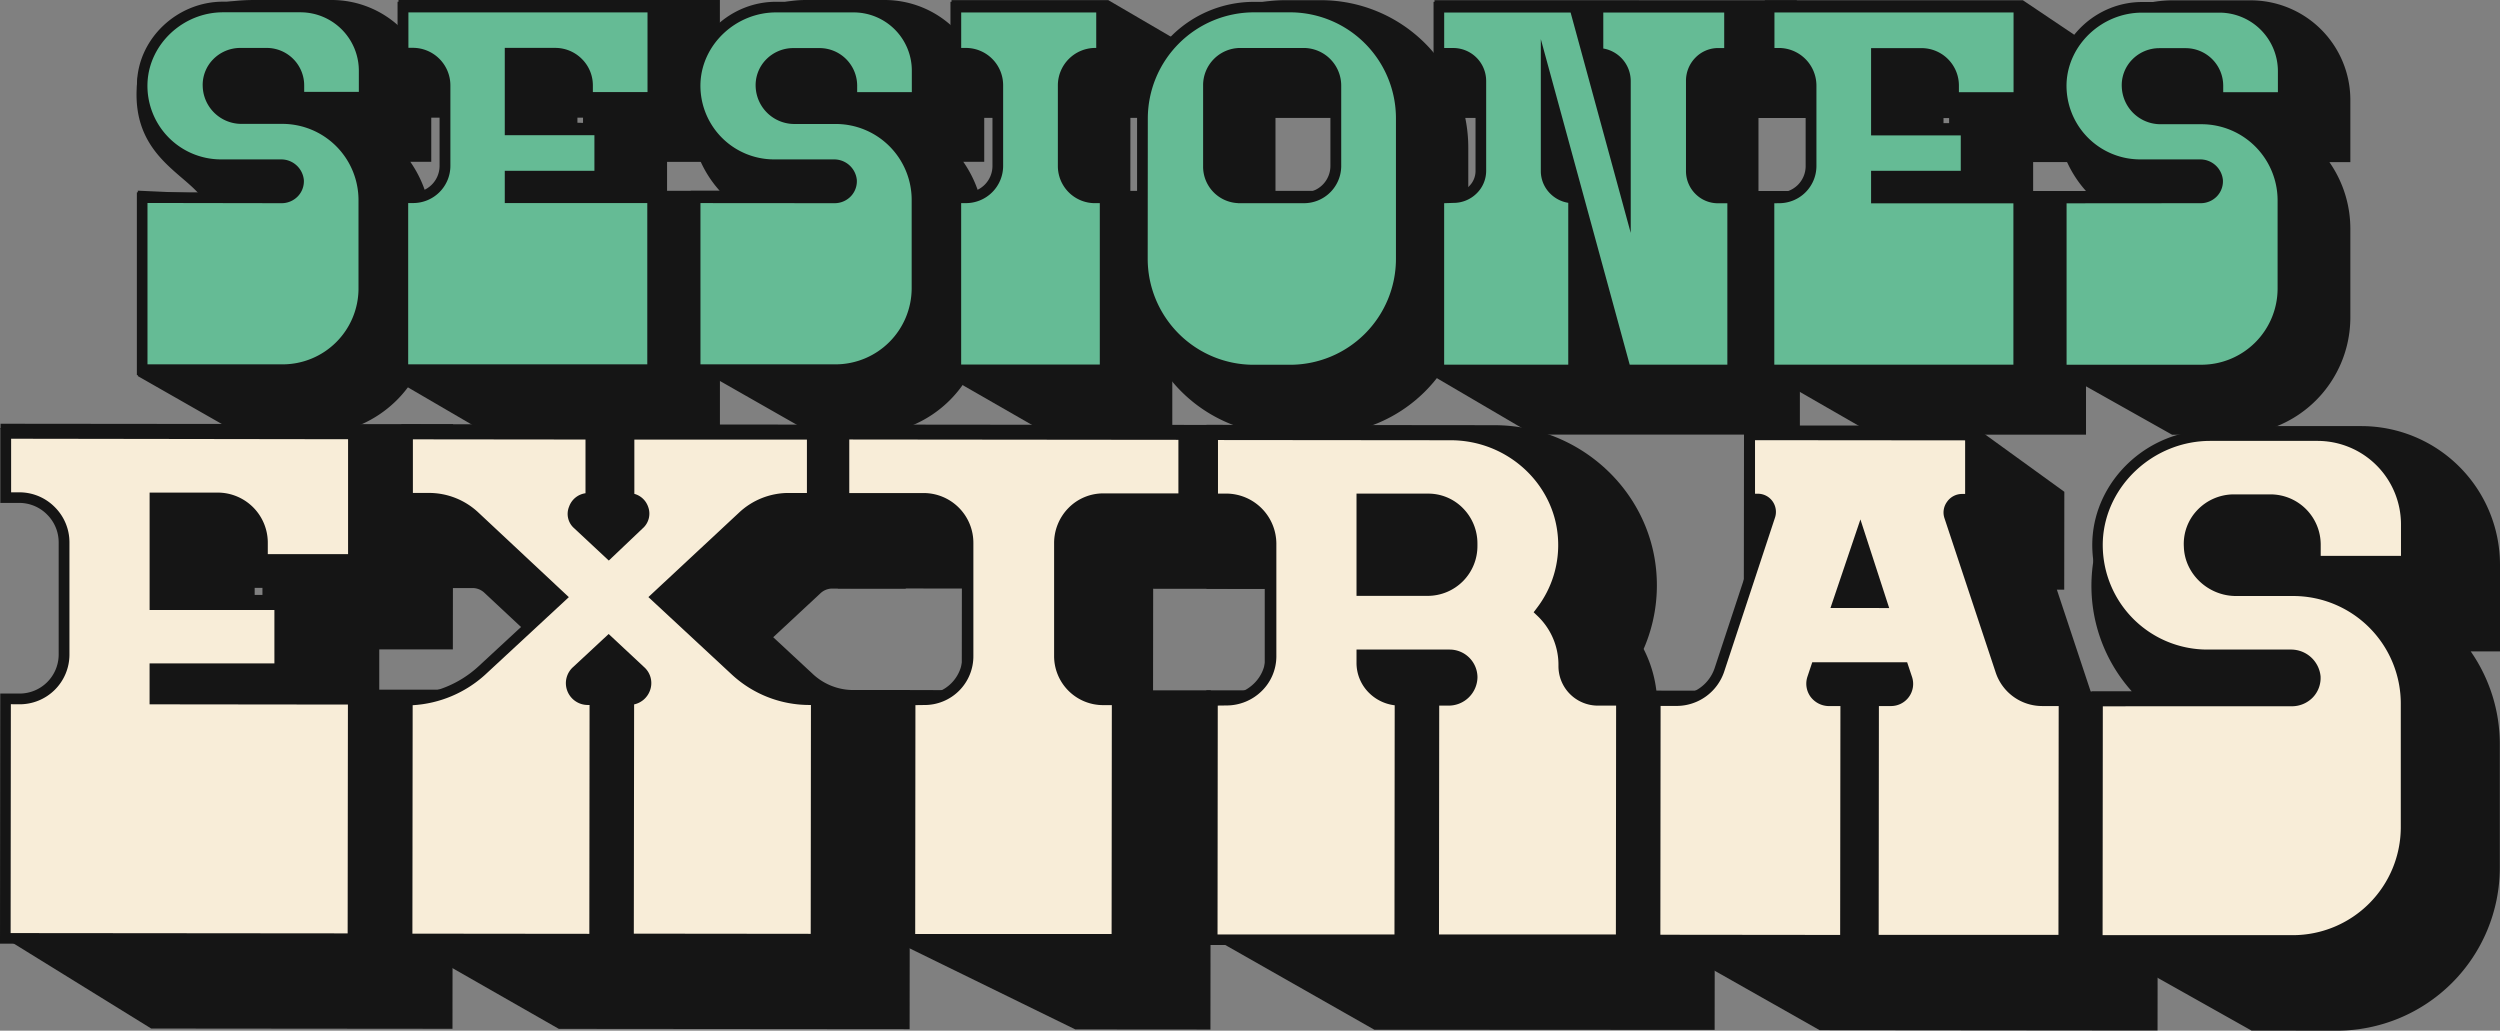
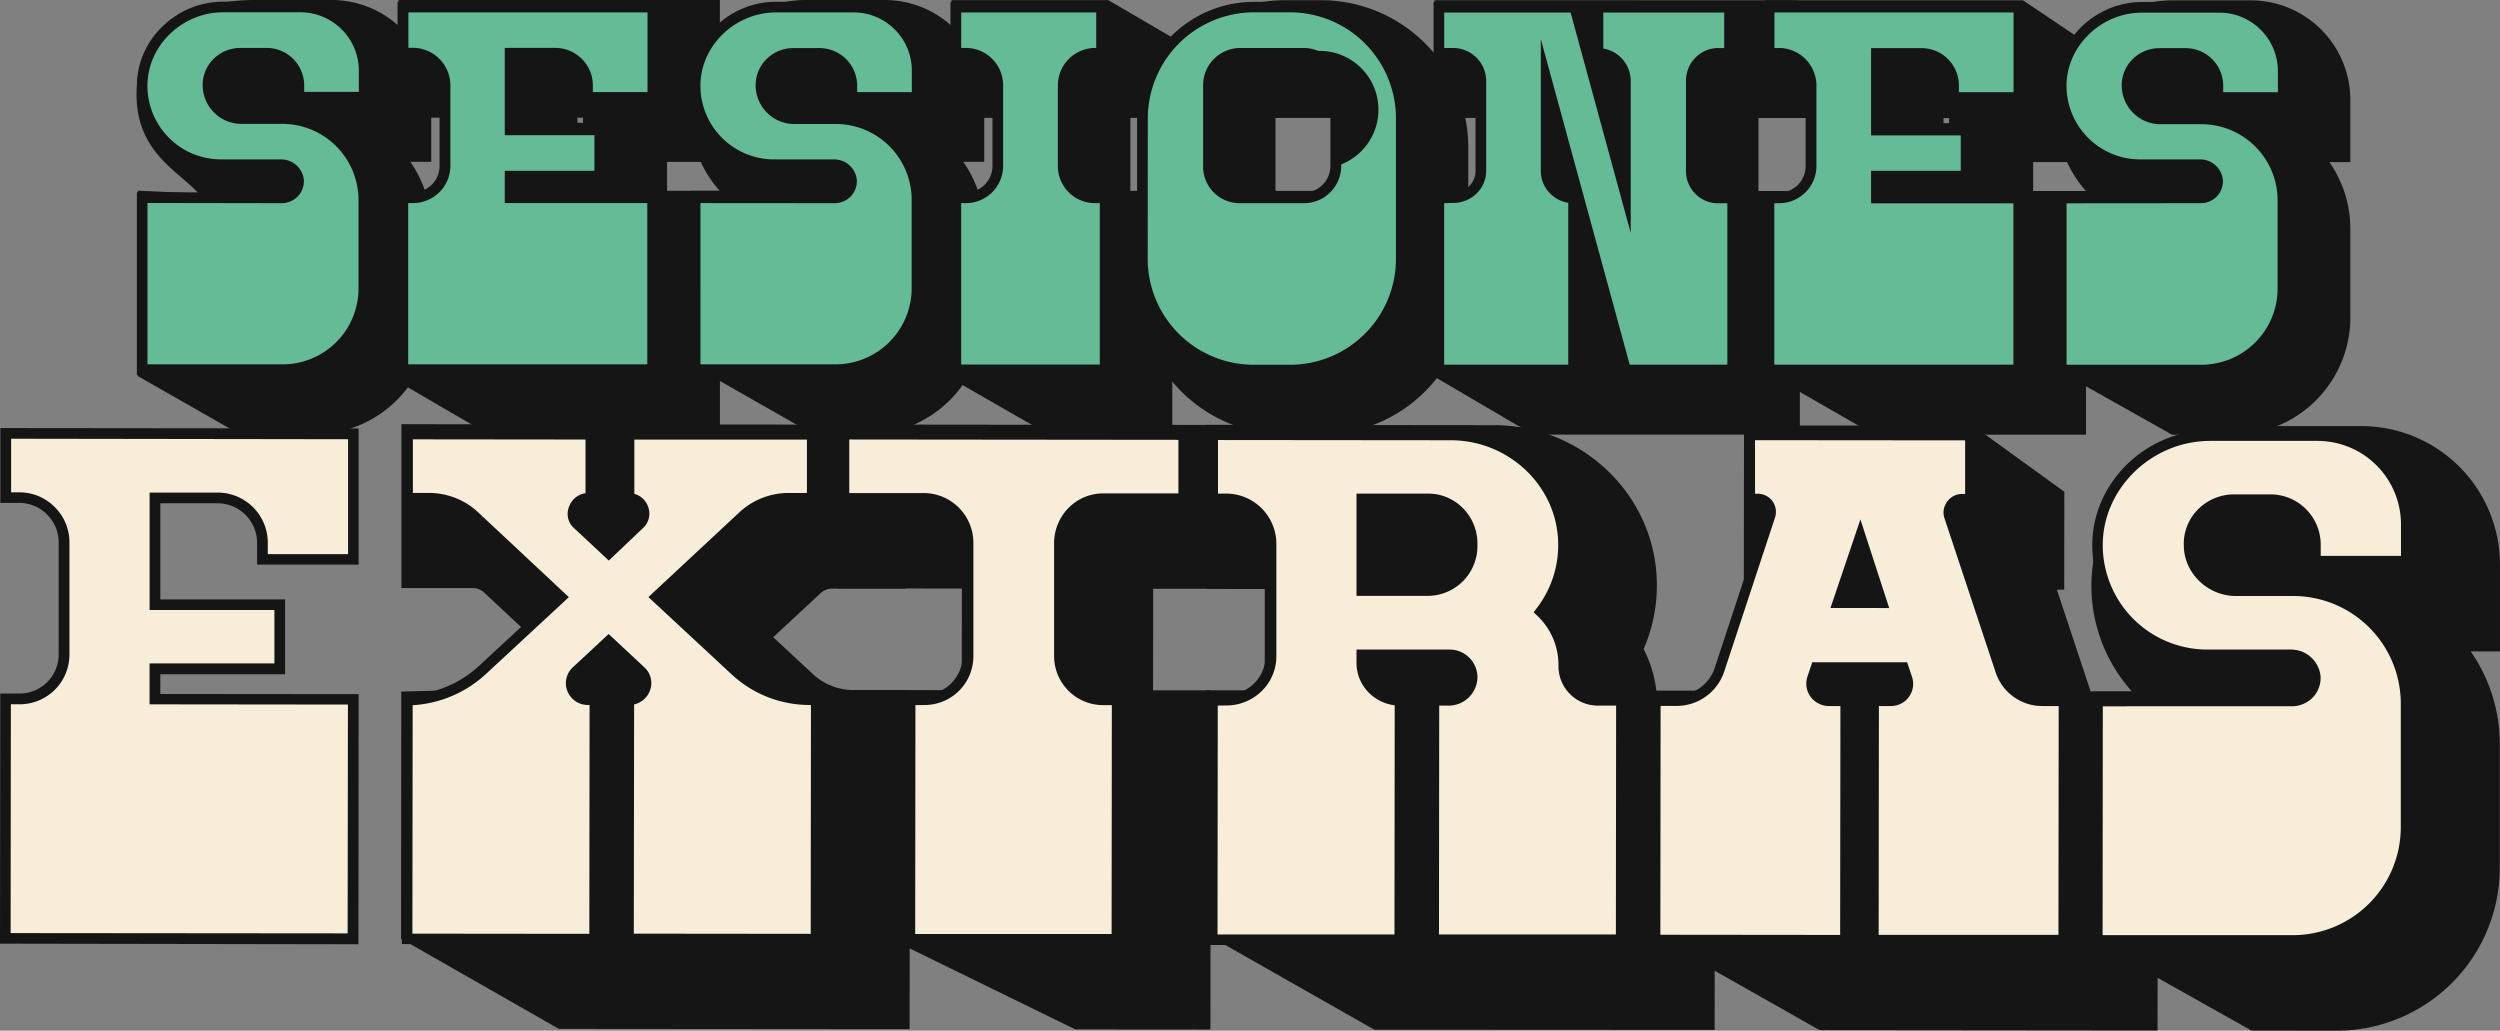
<svg xmlns="http://www.w3.org/2000/svg" viewBox="0 0 658.71 271.56">
  <rect x="0" y="0" width="658.71" height="271.56" fill="#808080" stroke="none" />
  <defs>
    <style>.cls-1{fill:#151515;}.cls-2{fill:#65bb95;}.cls-3{fill:#f8edd8;}</style>
  </defs>
  <g id="Capa_2" data-name="Capa 2">
    <g id="Capa_1-2" data-name="Capa 1">
      <path class="cls-1" d="M63.24,114.45,36.31,99.09V50.24l16,.72C47,45,35.37,39.88,36,23.68S50.62,0,67.06,0H87.41a26.26,26.26,0,0,1,26.22,26.24V42.63h-5.52a30.72,30.72,0,0,1,5.52,17.61V83.59a30.9,30.9,0,0,1-30.88,30.86Z" />
      <path class="cls-2" d="M37.47,21.64C38,10.44,47.71,1.84,58.78,1.84H79.12a16.8,16.8,0,0,1,16.79,16.8v7H78.71V22.46A8.53,8.53,0,0,0,70.24,14h-7a8.44,8.44,0,0,0-8.47,8.88,8.76,8.76,0,0,0,8.88,8.33H74.47A21.39,21.39,0,0,1,95.91,52.64V76A21.38,21.38,0,0,1,74.46,97.42h-37V52.09H74.2a4.41,4.41,0,0,0,4.5-4.64,4.61,4.61,0,0,0-4.64-4.1H58.22A20.8,20.8,0,0,1,37.47,21.64" />
      <path class="cls-1" d="M36.06,98.82V50.68H74.2a3.12,3.12,0,0,0,2.3-1,2.92,2.92,0,0,0,.8-2.21,3.19,3.19,0,0,0-3.24-2.77H58.22a22.38,22.38,0,0,1-16-6.88,21.94,21.94,0,0,1-6.11-16.3h0C36.64,9.92,46.83.44,58.77.44H79.12a18.18,18.18,0,0,1,18.19,18.2V27h-20V22.46a7.11,7.11,0,0,0-7.07-7.07h-7a7.15,7.15,0,0,0-5.18,2.23,6.87,6.87,0,0,0-1.89,5.17,7.4,7.4,0,0,0,7.48,7H74.47A22.79,22.79,0,0,1,97.3,52.64V76A22.79,22.79,0,0,1,74.46,98.82Zm2.8-45.34V96h35.6a20,20,0,0,0,20-20V52.64a20.08,20.08,0,0,0-20-20H63.69a10.2,10.2,0,0,1-10.27-9.69,9.61,9.61,0,0,1,2.65-7.22,10,10,0,0,1,7.21-3.1h7a9.88,9.88,0,0,1,9.87,9.87V24.2h14.4V18.64a15.4,15.4,0,0,0-15.4-15.4H58.77c-10.47,0-19.4,8.28-19.9,18.46A19.39,19.39,0,0,0,58.22,42H74.06a6,6,0,0,1,6,5.42,5.72,5.72,0,0,1-1.57,4.29,5.91,5.91,0,0,1-4.33,1.83Z" />
      <path class="cls-1" d="M128.74,114.46,105,100.62V50.26h11.07V31H105V0h84.68V42.65H175.76v7.63h13.93l0,64.2Zm24.88-82.08V31h-1.48v1.34Z" />
      <path class="cls-2" d="M108.75,52.1a8.39,8.39,0,0,0,8.46-8.33V22.47A8.51,8.51,0,0,0,108.75,14h-2.59V1.85H172V25.62h-17.2V22.48A8.51,8.51,0,0,0,146.3,14H134.42V34.21H158V46.37H134.42V52.1H172V97.44H106.15V52.1Z" />
      <path class="cls-1" d="M104.74,98.83V50.7h4a7,7,0,0,0,7.08-6.93V22.47a7.13,7.13,0,0,0-7.07-7.07h-4V.45h68.61V27h-20V22.48a7,7,0,0,0-2.08-5,6.92,6.92,0,0,0-5-2.08H135.82V32.82h23.62v15H135.82V50.7h37.54V98.84Zm2.81-45.33V96h63V53.51H133V45h23.62V35.62H133v-23H146.3a9.89,9.89,0,0,1,7,2.9,9.77,9.77,0,0,1,2.91,7v1.74h14.4v-21h-63V12.6h1.19a9.9,9.9,0,0,1,9.87,9.87v21.3a9.81,9.81,0,0,1-9.86,9.73Z" />
      <path class="cls-1" d="M214.42,114.47,182,96V50.27h7.63A29.88,29.88,0,0,1,182,28.82,30.5,30.5,0,0,1,212.76,0h20.35a26.26,26.26,0,0,1,26.22,26.23v16.4h-5.52a30.72,30.72,0,0,1,5.52,17.6V83.61a30.91,30.91,0,0,1-30.88,30.87Z" />
      <path class="cls-2" d="M183.17,21.66c.55-11.2,10.24-19.8,21.31-19.79h20.34a16.78,16.78,0,0,1,16.79,16.8v7h-17.2V22.49A8.51,8.51,0,0,0,215.94,14h-7a8.44,8.44,0,0,0-8.47,8.87,8.76,8.76,0,0,0,8.88,8.33h10.78a21.39,21.39,0,0,1,21.44,21.44V76a21.39,21.39,0,0,1-21.44,21.43h-37V52.11H219.9a4.41,4.41,0,0,0,4.5-4.65,4.6,4.6,0,0,0-4.64-4.09H203.92a20.81,20.81,0,0,1-20.75-21.72" />
      <path class="cls-1" d="M181.76,98.84V50.71h38.13a3.15,3.15,0,0,0,2.32-1,3,3,0,0,0,.8-2.21,3.13,3.13,0,0,0-3.25-2.77H203.92A22.21,22.21,0,0,1,181.77,21.6h0C182.34,9.94,192.52.46,204.47.47h20.35A18.2,18.2,0,0,1,243,18.67V27H223V22.49a7.1,7.1,0,0,0-7.07-7.07h-7a7.15,7.15,0,0,0-5.18,2.23,6.85,6.85,0,0,0-1.89,5.16,7.38,7.38,0,0,0,7.47,7h10.79A22.81,22.81,0,0,1,243,52.67V76a22.86,22.86,0,0,1-22.84,22.84Zm2.8-45.33V96h35.6a20.08,20.08,0,0,0,20.05-20V52.67a20,20,0,0,0-20-20H209.39a10.21,10.21,0,0,1-10.28-9.69,9.65,9.65,0,0,1,2.66-7.21,10,10,0,0,1,7.21-3.1h7a9.92,9.92,0,0,1,9.87,9.87v1.74h14.4V18.67a15.34,15.34,0,0,0-15.4-15.4H204.48c-10.48,0-19.41,8.27-19.91,18.46A19.41,19.41,0,0,0,203.92,42h15.84a6,6,0,0,1,6,5.41,5.75,5.75,0,0,1-1.56,4.29,5.91,5.91,0,0,1-4.34,1.84Z" />
      <polygon class="cls-1" points="276.3 114.48 250.69 99.78 250.7 50.28 261.76 50.28 261.77 31.05 250.71 31.05 250.71 0.03 292.02 0.04 308.9 9.9 307.94 31.06 297.84 31.06 297.83 50.29 308.89 50.29 308.88 114.49 276.3 114.48" />
      <path class="cls-2" d="M254.44,52.12a8.39,8.39,0,0,0,8.47-8.33V22.5A8.5,8.5,0,0,0,254.45,14h-2.59V1.87h38.37V14h-1.63a8.51,8.51,0,0,0-8.47,8.47V43.8a8.38,8.38,0,0,0,8.46,8.33h2.6V97.46H251.84V52.12Z" />
      <path class="cls-1" d="M250.44,98.85V50.72h4a7,7,0,0,0,7.06-6.93V22.49a7,7,0,0,0-7.07-7.06h-4V.47h41.17v15h-3a7.08,7.08,0,0,0-7.07,7.07V43.8a7.07,7.07,0,0,0,7.07,6.93h4V98.86Zm2.81-45.33V96.05h36.53V53.53h-1.19a9.77,9.77,0,0,1-9.86-9.74V22.5a9.88,9.88,0,0,1,9.86-9.87h.25V3.28H253.26v9.35h1.19a9.82,9.82,0,0,1,9.86,9.86v21.3a9.81,9.81,0,0,1-9.87,9.73Z" />
      <path class="cls-1" d="M338.64,114.5a38.85,38.85,0,0,1-38.79-38.8V38.83A38.83,38.83,0,0,1,338.66.05h9.42a38.84,38.84,0,0,1,38.79,38.8V75.71a38.84,38.84,0,0,1-38.8,38.79Zm12.15-64.2V31.07H336.07V50.29Z" />
-       <path class="cls-2" d="M301,68.11V31.24A29.39,29.39,0,0,1,330.37,1.89h9.42a29.32,29.32,0,0,1,29.36,29.36V68.12a29.31,29.31,0,0,1-29.36,29.35h-9.42A29.41,29.41,0,0,1,301,68.11M318.35,22.5V43.8a8.27,8.27,0,0,0,8.33,8.33h16.79a8.4,8.4,0,0,0,8.47-8.33V22.51A8.51,8.51,0,0,0,343.48,14h-16.8a8.39,8.39,0,0,0-8.33,8.46" />
+       <path class="cls-2" d="M301,68.11V31.24A29.39,29.39,0,0,1,330.37,1.89h9.42a29.32,29.32,0,0,1,29.36,29.36V68.12a29.31,29.31,0,0,1-29.36,29.35h-9.42A29.41,29.41,0,0,1,301,68.11M318.35,22.5V43.8a8.27,8.27,0,0,0,8.33,8.33h16.79a8.4,8.4,0,0,0,8.47-8.33A8.51,8.51,0,0,0,343.48,14h-16.8a8.39,8.39,0,0,0-8.33,8.46" />
      <path class="cls-1" d="M328.87,98.83A30.8,30.8,0,0,1,299.6,68.11V31.24A30.8,30.8,0,0,1,330.37.49h9.42a30.71,30.71,0,0,1,30.76,30.76V68.12a30.71,30.71,0,0,1-30.76,30.75h-9.42c-.5,0-1,0-1.49,0M302.4,68.11a27.94,27.94,0,0,0,28,28h9.41a27.91,27.91,0,0,0,28-27.95V31.25a27.93,27.93,0,0,0-27.95-28h-9.43a28,28,0,0,0-28,28Zm23.78-14.59A9.62,9.62,0,0,1,317,43.8V22.5a9.81,9.81,0,0,1,9.73-9.86h16.8a9.92,9.92,0,0,1,9.86,9.87v21.3a9.82,9.82,0,0,1-9.87,9.73H326.18m-6.43-31V43.8a6.87,6.87,0,0,0,6.93,6.93h16.79a7,7,0,0,0,7.07-6.93V22.51a7.1,7.1,0,0,0-7.06-7.07h-16.8a7,7,0,0,0-6.93,7.06" />
      <polygon class="cls-1" points="403.95 114.51 377.96 99.27 377.97 50.3 389.03 50.3 389.03 31.08 377.97 31.07 377.97 0.05 473.44 0.07 473.44 31.09 463.33 31.09 463.33 50.32 474.25 50.32 474.24 114.52 403.95 114.51" />
      <path class="cls-2" d="M382.94,52.14a7.16,7.16,0,0,0,7.24-7.09V21.29a7.29,7.29,0,0,0-7.24-7.24h-3.82V1.9H414.9l13.37,49V21.29A7.27,7.27,0,0,0,421,14.05V1.9h34.68V14.06h-3a7.17,7.17,0,0,0-7.09,7.24V45.05a7.06,7.06,0,0,0,7.1,7.11h3.82V97.49H428.26v-.27L407.38,20.74V45.05a7.17,7.17,0,0,0,7.23,7.1V97.48h-35.5V52.14Z" />
      <path class="cls-1" d="M377.71,98.88V50.74h5.23a5.93,5.93,0,0,0,4.13-1.66,5.62,5.62,0,0,0,1.71-4V21.29a5.88,5.88,0,0,0-5.84-5.84h-5.22V.49H416L419.64,14V.5h37.48v15h-4.4a5.62,5.62,0,0,0-4,1.71A5.89,5.89,0,0,0,447,21.3V45.06a5.66,5.66,0,0,0,1.66,4,5.6,5.6,0,0,0,4,1.66h5.22V98.89H426.86V97.49L416,57.71V98.88Zm2.8-45.34V96.08h32.7V53.44a8.6,8.6,0,0,1-4.68-2.36,8.38,8.38,0,0,1-2.55-6V10.31L429.4,96.08h25.73V53.56h-2.42a8.36,8.36,0,0,1-6-2.48,8.46,8.46,0,0,1-2.48-6V21.3a8.65,8.65,0,0,1,2.46-6.08,8.35,8.35,0,0,1,6-2.56h1.61V3.31H422.44v9.47a8.7,8.7,0,0,1,7.23,8.52V61.37L413.83,3.3H380.52v9.35h2.42a8.68,8.68,0,0,1,8.64,8.64V45a8.31,8.31,0,0,1-2.55,6,8.65,8.65,0,0,1-6.08,2.46Zm28.27-22.35V45.05a5.6,5.6,0,0,0,1.71,4,5.84,5.84,0,0,0,3.62,1.65Zm11.27-15.73,6.82,25V21.29a5.75,5.75,0,0,0-1.73-4.11A5.67,5.67,0,0,0,421,15.46Z" />
      <path class="cls-1" d="M493.8,114.52l-28.86-16.6V50.32H476V31.09H465V.07h68l16.71,11.23v31.4H535.7v7.62h13.93v64.2Zm19.76-82.08V31.1h-1.48v1.34Z" />
      <path class="cls-2" d="M468.69,52.16a8.4,8.4,0,0,0,8.47-8.33V22.53a8.51,8.51,0,0,0-8.46-8.47h-2.6V1.91h65.81V25.68h-17.2V22.54a8.5,8.5,0,0,0-8.46-8.47H494.37V34.28H518V46.43H494.36v5.73h37.55V97.5H466.09V52.16Z" />
      <path class="cls-1" d="M464.69,98.89V50.76h4a7,7,0,0,0,7.07-6.93V22.53a7,7,0,0,0-2.08-5,7.14,7.14,0,0,0-5-2.08h-4V.51h68.62V27.08h-20V22.54a7,7,0,0,0-7.06-7.07H495.77V32.88h23.63V47.83H495.76v2.93h37.55V98.9Zm2.81-45.33V96.09h63V53.57H493V45h23.63V35.68H493v-23h13.28a9.85,9.85,0,0,1,9.86,9.87v1.74h14.4v-21h-63v9.35h1.19a9.92,9.92,0,0,1,9.87,9.87v21.3a9.81,9.81,0,0,1-9.87,9.73Z" />
      <path class="cls-1" d="M572.31,114.54,542,97.5V50.33h7.63A29.92,29.92,0,0,1,542,28.88,30.49,30.49,0,0,1,572.71.09h20.34a26.26,26.26,0,0,1,26.23,26.23v16.4h-5.52a30.72,30.72,0,0,1,5.52,17.61V83.67a30.92,30.92,0,0,1-30.88,30.87Z" />
      <path class="cls-2" d="M543.11,21.72c.55-11.19,10.25-19.8,21.31-19.79h20.34a16.79,16.79,0,0,1,16.8,16.8v7H584.35V22.55a8.51,8.51,0,0,0-8.46-8.47h-7A8.43,8.43,0,0,0,560.46,23a8.75,8.75,0,0,0,8.87,8.34h10.79a21.38,21.38,0,0,1,21.43,21.44V76.08A21.4,21.4,0,0,1,580.1,97.51h-37V52.17h36.73a4.42,4.42,0,0,0,4.51-4.64,4.61,4.61,0,0,0-4.65-4.1H563.87a20.82,20.82,0,0,1-20.76-21.72" />
      <path class="cls-1" d="M541.7,98.9V50.77h38.13a3.15,3.15,0,0,0,2.31-1,3,3,0,0,0,.8-2.21,3.14,3.14,0,0,0-3.25-2.77H563.87a22.29,22.29,0,0,1-16-6.89,21.87,21.87,0,0,1-6.1-16.29h0C542.29,10,552.47.52,564.42.53h20.34A18.25,18.25,0,0,1,603,18.73v8.36H583V22.55a7,7,0,0,0-7.06-7.07h-7a7.15,7.15,0,0,0-5.18,2.23,6.93,6.93,0,0,0-1.89,5.17,7.43,7.43,0,0,0,7.48,7h10.78A22.83,22.83,0,0,1,603,52.73V76.08A22.86,22.86,0,0,1,580.1,98.91Zm2.81-45.33V96.1h35.6a20.08,20.08,0,0,0,20-20V52.73a20.07,20.07,0,0,0-20-20H569.33A10.21,10.21,0,0,1,559.06,23a9.64,9.64,0,0,1,2.65-7.21,10,10,0,0,1,7.21-3.1h7a9.9,9.9,0,0,1,9.86,9.87v1.74h14.41V18.73a15.43,15.43,0,0,0-15.4-15.4H564.42c-10.48,0-19.41,8.28-19.91,18.46A19.41,19.41,0,0,0,563.87,42H579.7a6,6,0,0,1,6,5.42,5.74,5.74,0,0,1-1.56,4.29,5.94,5.94,0,0,1-4.34,1.83Z" />
-       <path class="cls-1" d="M39.84,271,1.4,247.24l.06-63.09,15.4-2.55,0-26.77L16.69,130,.15,113l0-1.35,119.23.12-.06,59.33-19.39,0v10.61l19.38,0-.09,89.36ZM69.15,156.75v-1.86H67.1v1.87Z" />
      <path class="cls-3" d="M5.07,184.15a11.68,11.68,0,0,0,11.8-11.58l0-29.65a11.85,11.85,0,0,0-11.77-11.8H1.52V114.2l91.61.1,0,33.07-24,0V143a11.85,11.85,0,0,0-11.77-11.8H40.86l0,28.13,32.88,0,0,16.92-32.88,0v8l52.27.05L93,247.34l-91.61-.1.06-63.09Z" />
      <path class="cls-1" d="M0,248.64l.07-65.9h5a10.3,10.3,0,0,0,10.39-10.19l0-29.64a10.31,10.31,0,0,0-3.05-7.33,10.3,10.3,0,0,0-7.32-3.07h-5l0-19.72,94.4.1,0,35.87-26.75,0V143a10.43,10.43,0,0,0-10.37-10.39l-15.13,0,0,25.33,32.88,0,0,19.72-32.88,0v5.19l52.26.05-.06,65.9Zm2.86-63.09-.06,60.3,88.8.08.07-60.29-52.26-.06V174.8l32.89,0V160.72l-32.88,0,0-30.93,17.94,0A13.21,13.21,0,0,1,70.56,143v3l21.15,0,0-30.27L2.93,115.6v14.12H5.13a13.11,13.11,0,0,1,9.3,3.89,13.09,13.09,0,0,1,3.87,9.31l0,29.65a13.11,13.11,0,0,1-13.2,13Z" />
      <path class="cls-1" d="M147.24,271.09l-41.57-23.74.06-65.13,12.79-.33a16.68,16.68,0,0,0,11-4.27l10.57-9.79L127.6,156.16a4.55,4.55,0,0,0-3-1.22l-18.84,0,0-43.17,132.89.13,0,43.18-19.41,0a4.53,4.53,0,0,0-3,1.18L203.73,167.9l10.54,9.79a15.61,15.61,0,0,0,10.65,4.12h14.84l-.09,89.36Z" />
      <path class="cls-3" d="M107.4,114.31l48.28,0,0,16.92h-.76c-3.42,0-5.33,4.56-2.67,6.84l8.17,7.62,8-7.6a4,4,0,0,0-2.66-6.85l0-16.91,48.27,0,0,16.91h-6.27a17.62,17.62,0,0,0-12,4.74l-22.82,21.26,20.88,19.41a28.82,28.82,0,0,0,19.57,7.62h1.71l-.06,63.1-49.42-.05.07-63.1a4.34,4.34,0,0,0,3-7.6l-8.35-7.8L152,176.69a4.34,4.34,0,0,0,2.85,7.61h1.89l-.06,63.1-49.41-.05.06-62.91a29.82,29.82,0,0,0,19.58-7.77l20.93-19.36L125.05,136a17.65,17.65,0,0,0-12-4.76h-5.71Z" />
      <path class="cls-1" d="M105.87,248.75l.06-65.67,1.36,0a28.41,28.41,0,0,0,18.67-7.4l19.82-18.34L124.1,137a16,16,0,0,0-11-4.39H106l0-19.71,51.08,0,0,19.72H154.9a2.56,2.56,0,0,0-2.34,1.76,2.33,2.33,0,0,0,.58,2.62l7.25,6.75,7-6.69a2.38,2.38,0,0,0,.69-2.73,2.51,2.51,0,0,0-2.38-1.7h-1.4l0-19.71,51.07,0,0,19.72h-7.67a16.19,16.19,0,0,0-11,4.36L175,157.33l19.79,18.38A27.29,27.29,0,0,0,213.38,183h3.11l-.06,65.9-52.22-.05.07-65.9h1.4a3,3,0,0,0,2.94-2,2.8,2.8,0,0,0-.82-3.19l-7.43-6.94-7.42,6.9a2.92,2.92,0,0,0-.86,3.27,2.86,2.86,0,0,0,2.76,1.91h3.29l-.06,65.9Zm2.86-63L108.66,246l46.62.05.06-60.3h-.5a5.76,5.76,0,0,1-5.37-3.73,5.69,5.69,0,0,1,1.61-6.33l9.29-8.64,9.31,8.69a5.62,5.62,0,0,1,1.56,6.25,5.75,5.75,0,0,1-4.16,3.61L167,246l46.61.05.06-60.3h-.31a30.1,30.1,0,0,1-20.52-8l-22-20.43L194.8,135a19.06,19.06,0,0,1,12.94-5.11h4.87V115.82l-45.47,0,0,14.3a5.34,5.34,0,0,1,3.61,3.35,5.16,5.16,0,0,1-1.44,5.77l-8.9,8.46-9.12-8.51a5,5,0,0,1-1.35-5.68,5.36,5.36,0,0,1,4.33-3.55l0-14.15-45.48-.05,0,14.12h4.31A19,19,0,0,1,126,135l23.88,22.34-22,20.39a31.07,31.07,0,0,1-19.13,8.08" />
      <polygon class="cls-1" points="283.32 271.23 238.14 249.13 238.21 181.82 253.41 181.84 253.44 155.07 220.75 155.04 220.79 111.86 336.57 111.98 336.53 155.16 303.84 155.13 303.81 181.89 319.02 181.9 318.93 271.26 283.32 271.23" />
      <path class="cls-3" d="M222.39,114.43l89.52.09,0,16.91-21.1,0a11.68,11.68,0,0,0-11.6,11.77l0,29.65a11.52,11.52,0,0,0,11.58,11.61h3.61l-.06,63.1-54.55-.06.06-63.09h3.62A11.51,11.51,0,0,0,255,172.81l0-29.65a11.69,11.69,0,0,0-11.58-11.8l-21.1,0Z" />
      <path class="cls-1" d="M238.34,248.88l.06-65.9h5a10.08,10.08,0,0,0,10.2-10.19l0-29.64a10.33,10.33,0,0,0-10.18-10.4l-22.5,0L221,113l92.32.1,0,19.71-22.5,0a10,10,0,0,0-7.22,3,10.42,10.42,0,0,0-3,7.33l0,29.65a10.22,10.22,0,0,0,2.95,7.24,10.08,10.08,0,0,0,7.23,3h5l-.06,65.9Zm2.86-63.09-.06,60.3,51.75,0,.06-60.3h-2.21a12.92,12.92,0,0,1-13-13l0-29.65a13.19,13.19,0,0,1,3.78-9.29A12.83,12.83,0,0,1,290.8,130l19.69,0,0-14.11-86.72-.09,0,14.11,19.7,0a13.12,13.12,0,0,1,13,13.2l0,29.65a12.85,12.85,0,0,1-13,13Z" />
      <path class="cls-1" d="M362.11,271.31l-44.32-25.19.06-64.22,15.39,0,0-26.77H317.88l0-43.18,75.85.08c22.33,0,41.09,17.15,42.71,39A42,42,0,0,1,433.07,171,32.52,32.52,0,0,1,436.43,182l15.44,0-.09,89.36Z" />
      <path class="cls-3" d="M323.05,184.47a11.67,11.67,0,0,0,11.8-11.58l0-29.65a11.85,11.85,0,0,0-11.77-11.8H319.5l0-16.92,62.72.07c15.39,0,28.49,11.62,29.62,26.83a28.78,28.78,0,0,1-5.92,19.76A19.3,19.3,0,0,1,412,175.44a9,9,0,0,0,9.11,9.13h6.09l-.07,63.1-49.41,0,.06-63.1h3.8a6.17,6.17,0,0,0,6.28-6.08,5.93,5.93,0,0,0-5.89-5.9l-23.18,0v2.09a10,10,0,0,0,10.07,9.9l-.06,63.09-49.42-.05.07-63.09Zm53.25-28.84a11.69,11.69,0,0,0,11.61-11.77v-.57a11.68,11.68,0,0,0-11.58-11.79l-17.49,0,0,24.14Z" />
      <path class="cls-1" d="M318,249l.06-65.9h5a10.44,10.44,0,0,0,7.34-3,10,10,0,0,0,3.05-7.22l0-29.64a10.45,10.45,0,0,0-10.37-10.4h-5l0-19.72,64.12.07c16.13,0,29.84,12.37,31,28.12A29.91,29.91,0,0,1,407.78,161a20.82,20.82,0,0,1,5.63,14.4,7.59,7.59,0,0,0,7.71,7.73h7.49l-.07,65.89-52.21,0,.06-65.9h5.2a4.79,4.79,0,0,0,4.88-4.68A4.51,4.51,0,0,0,382,174l-21.78,0v.7a8.36,8.36,0,0,0,2.54,6,8.83,8.83,0,0,0,6.13,2.49h1.4L370.2,249Zm2.86-63.09-.06,60.3,46.62,0,.06-60.38a11.49,11.49,0,0,1-6.68-3.19,11.07,11.07,0,0,1-3.38-8v-3.49l24.58,0a7.34,7.34,0,0,1,7.29,7.29,7.6,7.6,0,0,1-7.68,7.48h-2.4l-.06,60.3,46.61,0,.06-60.3h-4.68a10.39,10.39,0,0,1-10.51-10.53A17.82,17.82,0,0,0,405,162.19l-.91-.87.76-1a27.27,27.27,0,0,0,5.63-18.81C409.4,127.22,397,116,382.23,116l-61.31-.06,0,14.11h2.21a13.25,13.25,0,0,1,13.17,13.2l0,29.65a12.81,12.81,0,0,1-3.9,9.22,13.22,13.22,0,0,1-9.3,3.76ZM357.42,157l0-26.94,18.89,0a12.77,12.77,0,0,1,9.21,3.9,13.17,13.17,0,0,1,3.76,9.29v.57a13.11,13.11,0,0,1-13,13.18Zm2.82-24.14,0,21.34,16.08,0a10.32,10.32,0,0,0,10.21-10.38v-.57a10.48,10.48,0,0,0-3-7.34,10,10,0,0,0-7.22-3Z" />
      <polygon class="cls-1" points="479.44 271.43 434.48 245.98 434.55 182.02 452.46 182.04 461.29 155.28 459.47 155.28 459.52 112.1 519.85 112.16 543.92 129.58 543.89 155.37 541.95 155.36 550.84 182.14 568.56 192.37 568.48 271.52 479.44 271.43" />
      <path class="cls-3" d="M436.14,184.59h5.7a11.88,11.88,0,0,0,11.23-8l13.34-40.47a3.44,3.44,0,0,0-3.23-4.57H461.1V114.67l58.16.06,0,16.91H517a3.51,3.51,0,0,0-3.23,4.56l13.45,40.49a11.46,11.46,0,0,0,11,8h5.7l-.06,63.1-50.17,0,.06-63.1h4.37a4.44,4.44,0,0,0,4.38-5.89l-1-2.85-23,0-1,2.85a4.52,4.52,0,0,0,4.37,5.9h4.37l-.07,63.1-50.17,0Zm59.71-25.8-5.69-17.49-5.91,17.48Z" />
      <path class="cls-1" d="M434.68,249.08l.06-65.9h7.1a10.48,10.48,0,0,0,9.91-7.05l13.33-40.43a2,2,0,0,0-.25-1.87,1.92,1.92,0,0,0-1.65-.86h-3.49l0-19.72,61,.07,0,19.71H517a2,2,0,0,0-1.61.9,2,2,0,0,0-.31,1.78l13.47,40.53a10.13,10.13,0,0,0,9.69,7h7.09l-.06,65.89-53-.05.06-65.9h5.77a3.2,3.2,0,0,0,2.64-1.25,3.13,3.13,0,0,0,.4-2.82l-.62-1.87-21,0-.63,1.9a3,3,0,0,0,.44,2.75,3.2,3.2,0,0,0,2.6,1.3h5.77l-.07,65.89ZM437.54,186l-.06,60.29,47.37.05.07-60.3h-3a6.1,6.1,0,0,1-4.86-2.44,5.85,5.85,0,0,1-.84-5.27l1.28-3.84,25,0,1.27,3.81a5.84,5.84,0,0,1-5.71,7.73h-3l-.06,60.3,47.37,0,.06-60.3h-4.3a12.91,12.91,0,0,1-12.35-9l-13.44-40.48a4.74,4.74,0,0,1,.66-4.31,4.81,4.81,0,0,1,3.9-2.09h.88l0-14.12-55.36-.05v14.11h.69a4.75,4.75,0,0,1,3.93,2,4.81,4.81,0,0,1,.61,4.4l-13.34,40.43A13.23,13.23,0,0,1,441.84,186Zm44.76-25.81,7.89-23.33,7.58,23.35Zm7.84-14.43-3.94,11.63h7.72Z" />
      <path class="cls-1" d="M593.23,271.54,551,247.8l.06-65.66h10.62a41.63,41.63,0,0,1-10.57-29.87c1.12-22.49,19.92-40.06,42.81-40l28.31,0a36.55,36.55,0,0,1,36.48,36.54l0,22.83H651a42.78,42.78,0,0,1,7.66,24.51l0,32.5a43,43,0,0,1-43,42.92Z" />
      <path class="cls-3" d="M552.7,142.32c.78-15.59,14.28-27.55,29.68-27.53l28.32,0a23.36,23.36,0,0,1,23.35,23.4v9.69l-23.95,0v-4.37a11.85,11.85,0,0,0-11.77-11.8h-9.7a11.74,11.74,0,0,0-11.79,12.34,12.18,12.18,0,0,0,12.34,11.61h15A29.77,29.77,0,0,1,634,185.54l0,32.5a29.76,29.76,0,0,1-29.87,29.81l-51.5,0,.06-63.1,51.13.05a6.13,6.13,0,0,0,6.27-6.45,6.4,6.4,0,0,0-6.45-5.71l-22.05,0a29,29,0,0,1-28.86-30.25" />
      <path class="cls-1" d="M551.19,249.2l.07-65.9,52.53,0a4.9,4.9,0,0,0,3.61-1.5,4.7,4.7,0,0,0,1.27-3.48,5.05,5.05,0,0,0-5.06-4.38l-22.05,0a30.35,30.35,0,0,1-30.25-31.72h0c.79-15.93,14.73-28.88,31.07-28.86l28.32,0a24.89,24.89,0,0,1,24.75,24.8v11.09l-26.75,0v-5.77a10.45,10.45,0,0,0-10.37-10.4h-9.7a10.52,10.52,0,0,0-7.61,3.27,10.14,10.14,0,0,0-2.79,7.6,10.86,10.86,0,0,0,10.95,10.28l15,0a31.14,31.14,0,0,1,31.2,31.26l0,32.51a31.27,31.27,0,0,1-31.27,31.2Zm2.87-63.1L554,246.4l50.1,0A28.47,28.47,0,0,0,632.57,218l0-32.5a28.36,28.36,0,0,0-28.42-28.46l-15,0c-7.32,0-13.54-5.82-13.74-13a12.85,12.85,0,0,1,3.55-9.64,13.31,13.31,0,0,1,9.64-4.14h9.7a13.25,13.25,0,0,1,13.17,13.2v3l21.15,0v-8.29a22,22,0,0,0-21.95-22l-28.32,0c-14.88,0-27.56,11.74-28.28,26.19a27.55,27.55,0,0,0,27.46,28.79l22.05,0a7.81,7.81,0,0,1,7.85,7,7.42,7.42,0,0,1-2,5.57,7.68,7.68,0,0,1-5.65,2.37Z" />
    </g>
  </g>
</svg>